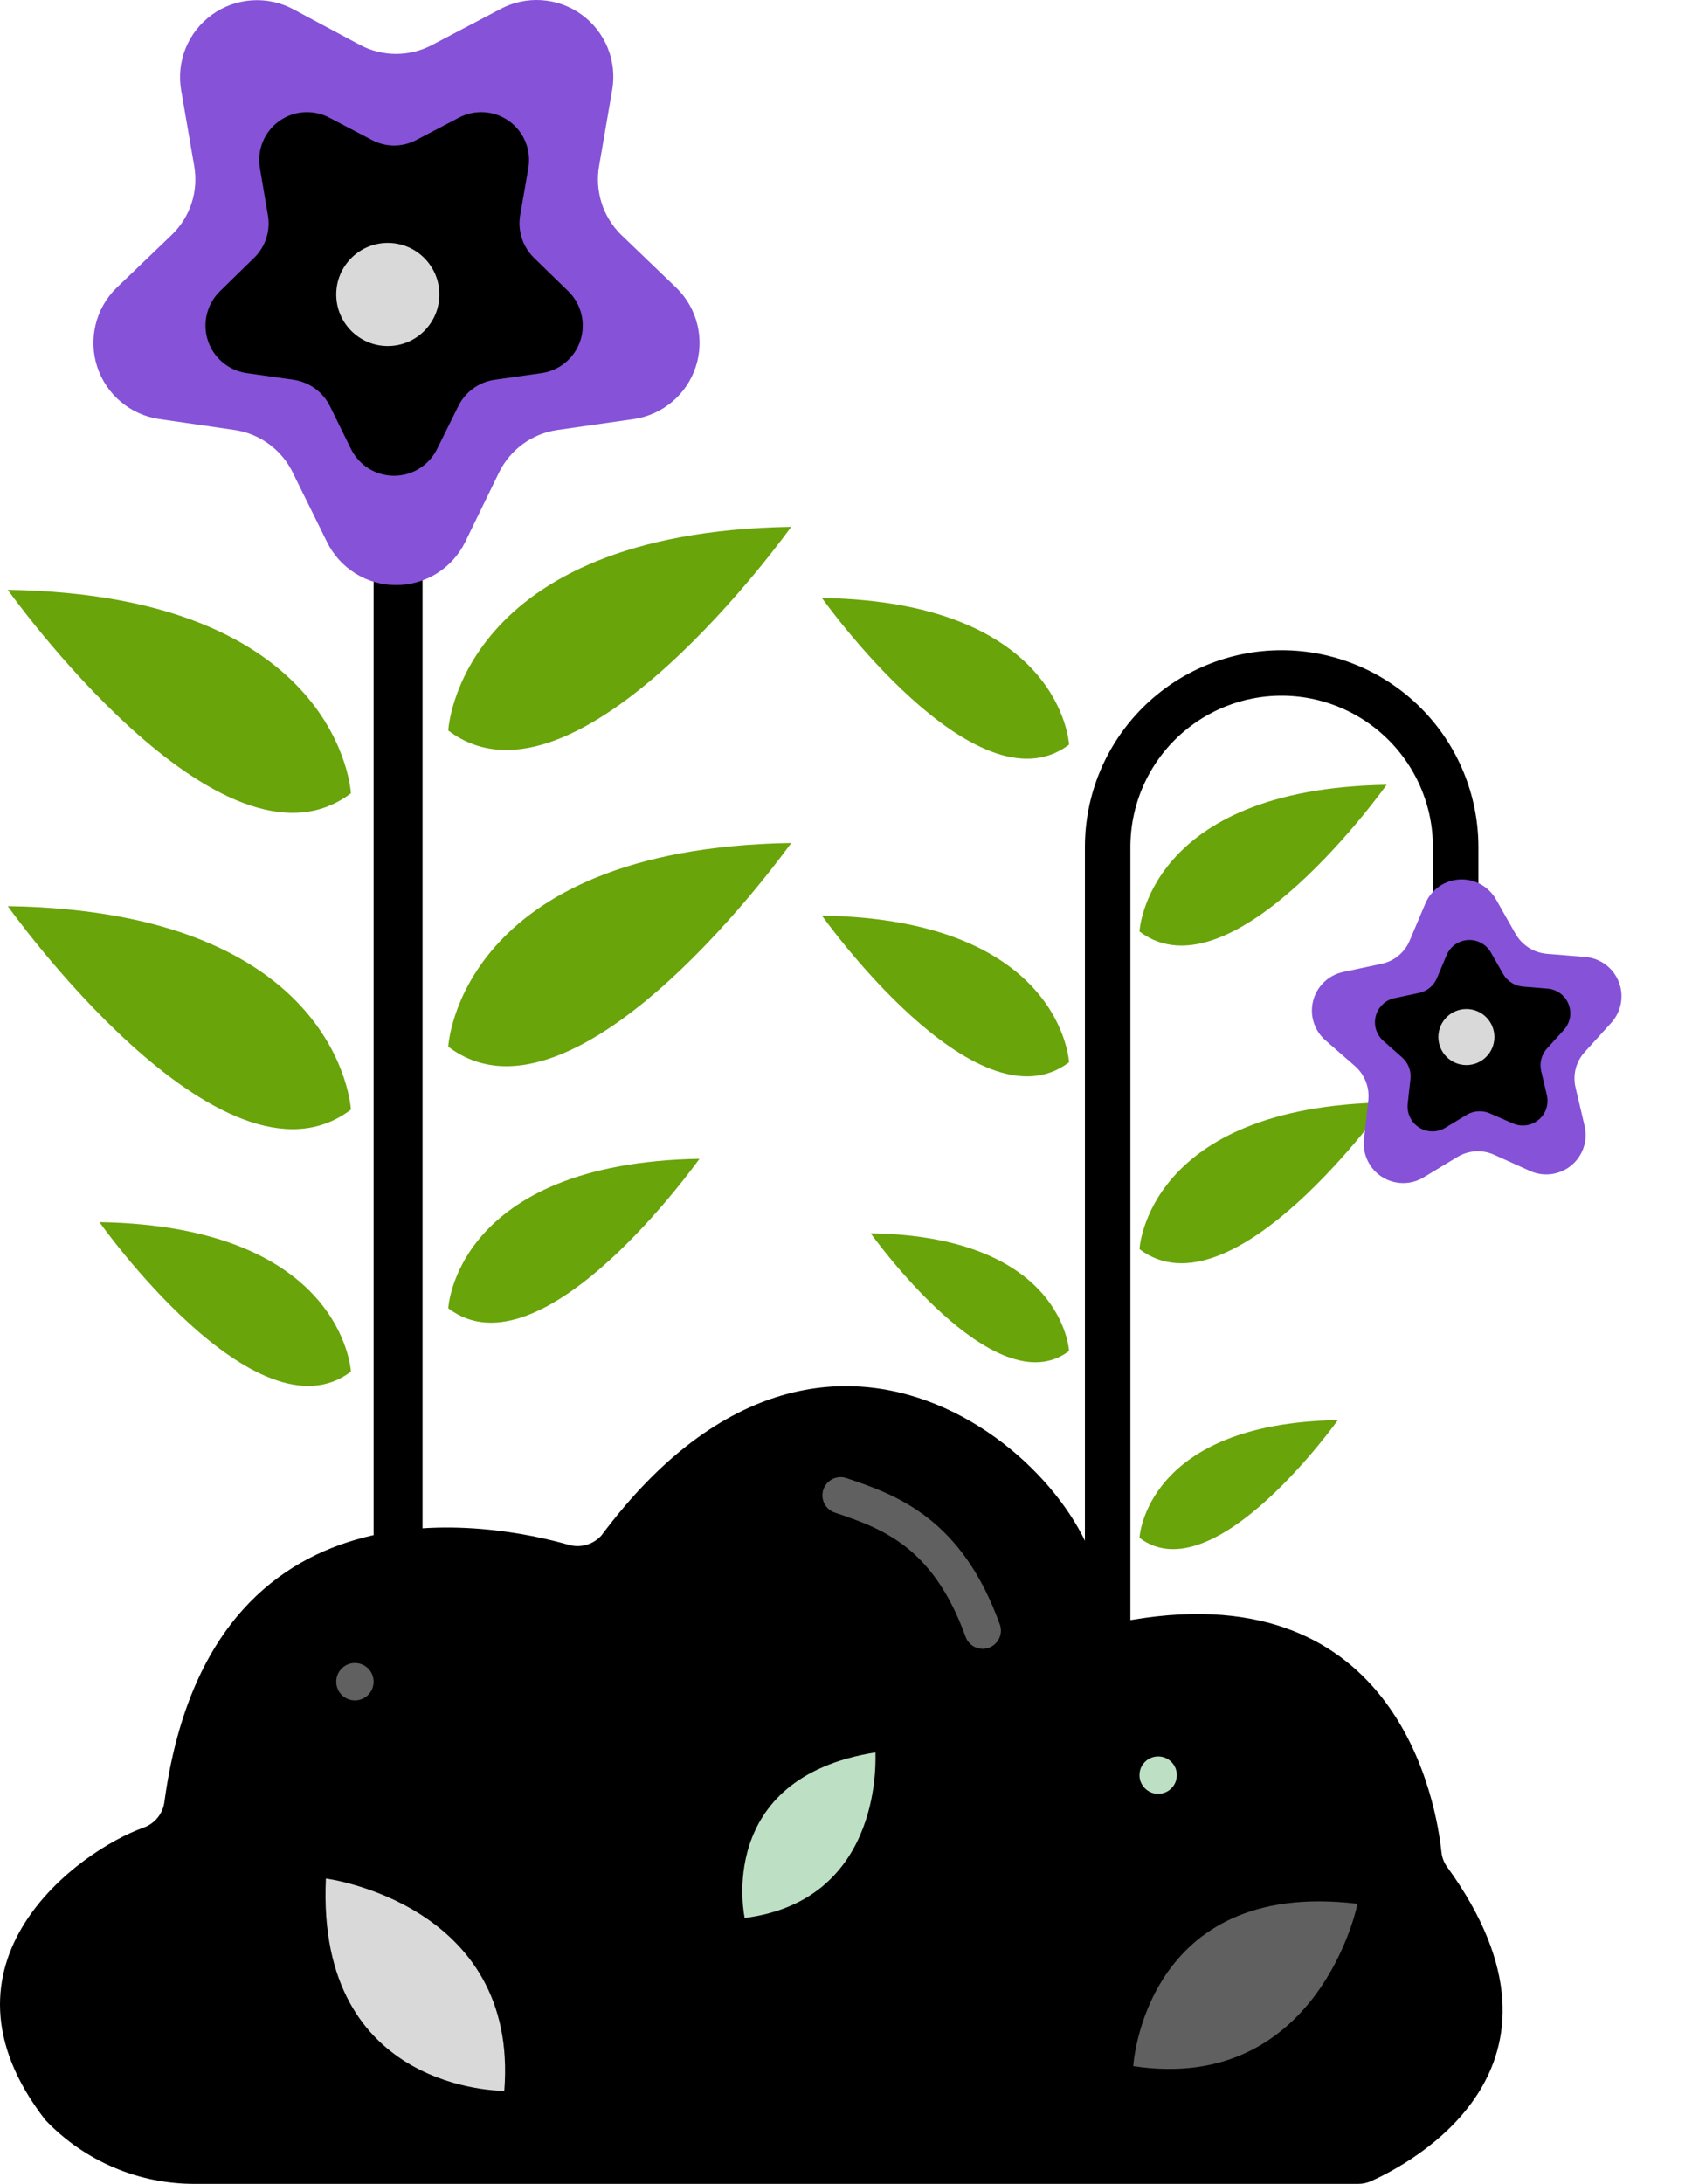
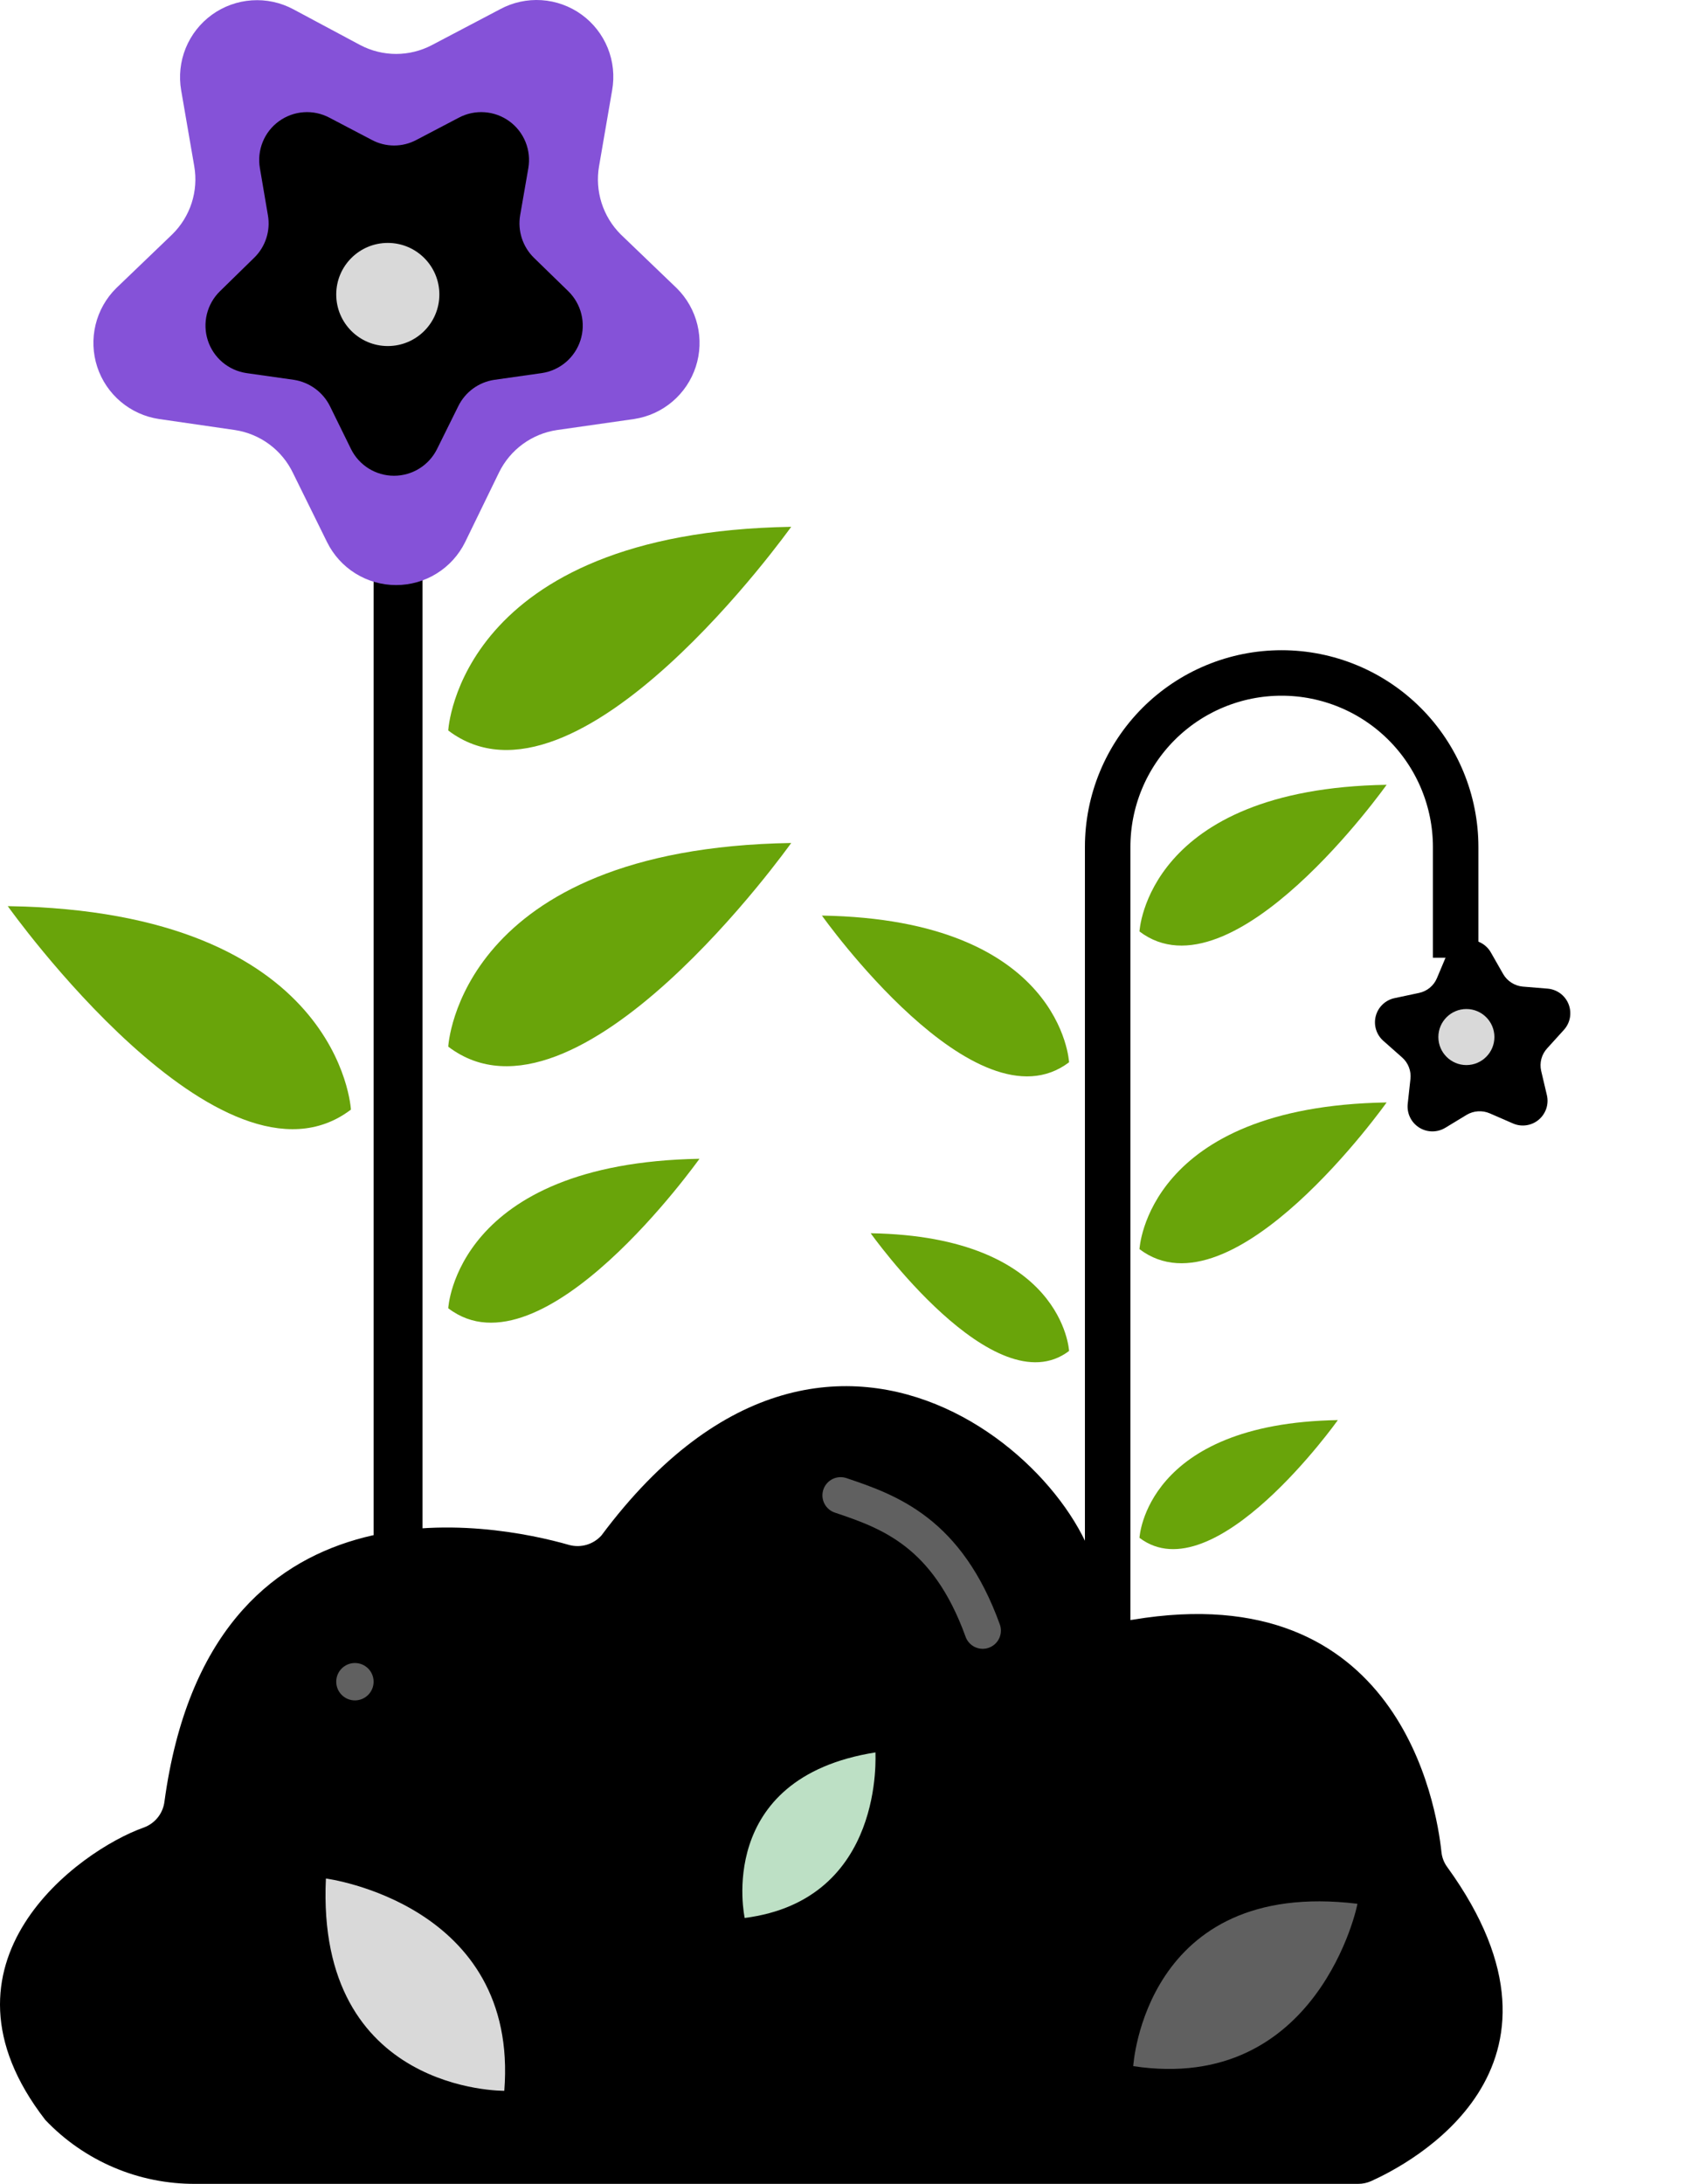
<svg xmlns="http://www.w3.org/2000/svg" width="93" height="120" viewBox="0 0 93 120" fill="none">
  <path d="M60.882 96.693V46.547C60.881 45.291 61.127 44.047 61.607 42.886C62.087 41.725 62.791 40.67 63.678 39.781C64.566 38.892 65.62 38.187 66.781 37.706C67.941 37.225 69.185 36.978 70.441 36.978C72.979 36.978 75.413 37.986 77.208 39.781C79.002 41.575 80.01 44.009 80.01 46.547V52.625" stroke="black" stroke-width="2.5" stroke-miterlimit="10" />
  <path d="M10.746 120H74.65C74.898 120 75.143 119.948 75.369 119.846C77.422 118.922 87.566 113.685 79.558 102.607C79.375 102.364 79.261 102.077 79.229 101.775C78.962 99.219 76.909 86.549 62.257 89.002C61.874 89.066 61.481 89 61.141 88.813C60.8 88.627 60.532 88.332 60.378 87.976C61.141 82.139 46.203 66.738 33.057 84.372C32.839 84.613 32.559 84.79 32.248 84.882C31.936 84.975 31.605 84.979 31.291 84.895C27.184 83.715 11.547 80.594 9.041 98.982C9.003 99.304 8.877 99.609 8.676 99.863C8.474 100.117 8.206 100.31 7.902 100.42C4.38 101.662 -4.224 107.823 2.491 116.488C3.554 117.606 4.835 118.495 6.255 119.099C7.674 119.703 9.203 120.009 10.746 120Z" fill="black" />
-   <circle cx="63.658" cy="97.54" r="1.027" fill="#BDE0C5" />
  <circle cx="19.508" cy="92.407" r="1.027" fill="#606060" />
  <path d="M21.869 28.749C22.229 28.749 22.574 28.892 22.828 29.146C23.082 29.4 23.225 29.745 23.225 30.104V88.628H20.535V30.104C20.535 29.748 20.675 29.407 20.924 29.153C21.174 28.899 21.514 28.754 21.869 28.749Z" fill="black" />
  <path d="M24.638 57.512C24.638 57.512 25.192 46.618 43.489 46.321C43.478 46.331 31.722 62.892 24.638 57.512Z" fill="#69A40A" />
  <path d="M24.638 40.14C24.638 40.14 25.192 29.246 43.489 28.948C43.478 28.948 31.722 45.51 24.638 40.14Z" fill="#69A40A" />
  <path d="M24.638 71.887C24.638 71.887 25.038 63.909 38.447 63.673C38.437 63.673 29.823 75.85 24.638 71.887Z" fill="#69A40A" />
  <path d="M62.631 68.638C62.631 68.638 63.022 60.793 76.215 60.578C76.215 60.578 67.745 72.519 62.631 68.638Z" fill="#69A40A" />
  <path d="M62.631 51.183C62.631 51.183 63.022 43.339 76.215 43.123C76.215 43.123 67.745 55.064 62.631 51.183Z" fill="#69A40A" />
  <path d="M62.631 84.501C62.631 84.501 62.95 78.207 73.535 78.032C73.535 78.032 66.728 87.612 62.631 84.501Z" fill="#69A40A" />
  <path d="M58.761 58.37C58.761 58.37 58.371 50.526 45.177 50.31C45.177 50.31 53.648 62.251 58.761 58.37Z" fill="#69A40A" />
-   <path d="M58.761 40.916C58.761 40.916 58.371 33.071 45.177 32.856C45.177 32.856 53.648 44.797 58.761 40.916Z" fill="#69A40A" />
  <path d="M58.761 74.233C58.761 74.233 58.443 67.939 47.857 67.765C47.857 67.765 54.664 77.344 58.761 74.233Z" fill="#69A40A" />
  <path d="M62.288 113.531C62.288 113.531 62.904 103.192 74.609 104.609C74.64 104.609 72.463 115.071 62.288 113.531Z" fill="#606060" />
  <path d="M27.718 114.886C27.718 114.886 17.359 115.02 17.913 103.222C17.934 103.222 28.53 104.619 27.718 114.886Z" fill="#D9D9D9" />
  <path d="M40.932 105.389C40.932 105.389 39.238 97.699 48.119 96.292C48.099 96.292 48.694 104.393 40.932 105.389Z" fill="#BDE0C5" />
  <path d="M19.288 60.972C19.288 60.972 18.734 50.078 0.427 49.791C0.427 49.791 12.194 66.352 19.288 60.972Z" fill="#69A40A" />
-   <path d="M19.288 43.59C19.288 43.59 18.734 32.696 0.427 32.408C0.427 32.408 12.194 48.97 19.288 43.59Z" fill="#69A40A" />
-   <path d="M19.289 75.367C19.289 75.367 18.878 67.389 5.469 67.153C5.469 67.174 14.083 79.31 19.289 75.367Z" fill="#69A40A" />
  <path d="M23.737 2.479L27.485 0.508C28.184 0.13 28.975 -0.043 29.767 0.009C30.559 0.061 31.321 0.335 31.965 0.801C32.608 1.266 33.107 1.904 33.405 2.64C33.702 3.377 33.785 4.182 33.645 4.964L32.927 9.132C32.81 9.807 32.858 10.499 33.065 11.151C33.273 11.803 33.633 12.396 34.118 12.88L37.198 15.837C37.755 16.389 38.148 17.084 38.332 17.846C38.517 18.608 38.486 19.407 38.243 20.152C38 20.898 37.555 21.561 36.957 22.068C36.359 22.575 35.632 22.906 34.857 23.024L30.616 23.63C29.938 23.73 29.294 23.994 28.739 24.398C28.185 24.802 27.737 25.335 27.434 25.95L25.565 29.79C25.216 30.498 24.675 31.095 24.005 31.511C23.334 31.928 22.561 32.149 21.771 32.149C20.982 32.149 20.208 31.928 19.537 31.511C18.867 31.095 18.327 30.498 17.977 29.79L16.109 26.002C15.811 25.375 15.364 24.832 14.807 24.418C14.251 24.005 13.601 23.734 12.915 23.63L8.737 23.024C7.961 22.908 7.232 22.578 6.633 22.071C6.034 21.565 5.587 20.902 5.343 20.156C5.1 19.41 5.068 18.611 5.252 17.849C5.436 17.086 5.828 16.389 6.385 15.837L9.466 12.88C9.956 12.4 10.323 11.809 10.534 11.156C10.745 10.503 10.794 9.808 10.677 9.132L9.958 4.964C9.823 4.183 9.909 3.38 10.207 2.646C10.506 1.911 11.005 1.276 11.647 0.811C12.289 0.347 13.049 0.072 13.839 0.019C14.63 -0.035 15.42 0.134 16.119 0.508L19.805 2.479C20.411 2.797 21.086 2.964 21.771 2.964C22.456 2.964 23.131 2.797 23.737 2.479Z" fill="#8552D8" />
  <path d="M22.889 7.688L25.22 6.466C25.654 6.236 26.145 6.132 26.635 6.167C27.125 6.202 27.596 6.373 27.994 6.662C28.392 6.95 28.7 7.345 28.885 7.8C29.07 8.256 29.123 8.754 29.04 9.238L28.588 11.836C28.518 12.257 28.551 12.688 28.683 13.094C28.815 13.499 29.043 13.867 29.348 14.166L31.237 16.004C31.588 16.348 31.837 16.783 31.954 17.26C32.072 17.737 32.054 18.237 31.902 18.705C31.751 19.172 31.472 19.588 31.096 19.906C30.721 20.223 30.265 20.429 29.779 20.501L27.171 20.871C26.748 20.934 26.347 21.098 26.002 21.35C25.656 21.603 25.378 21.935 25.189 22.319L24.019 24.68C23.8 25.119 23.463 25.488 23.046 25.747C22.629 26.005 22.148 26.142 21.657 26.142C21.167 26.142 20.686 26.005 20.269 25.747C19.852 25.488 19.515 25.119 19.296 24.68L18.136 22.319C17.945 21.936 17.666 21.605 17.321 21.354C16.976 21.102 16.576 20.936 16.154 20.871L13.546 20.501C13.06 20.429 12.604 20.223 12.228 19.906C11.853 19.588 11.574 19.172 11.423 18.705C11.271 18.237 11.253 17.737 11.371 17.26C11.488 16.783 11.737 16.348 12.088 16.004L13.967 14.166C14.274 13.869 14.503 13.501 14.635 13.095C14.768 12.689 14.799 12.257 14.727 11.836L14.285 9.238C14.201 8.754 14.255 8.256 14.44 7.8C14.624 7.345 14.933 6.95 15.331 6.662C15.729 6.373 16.2 6.202 16.69 6.167C17.18 6.132 17.67 6.236 18.105 6.466L20.436 7.688C20.813 7.89 21.234 7.996 21.662 7.996C22.09 7.996 22.512 7.89 22.889 7.688Z" fill="black" />
-   <path d="M84.983 52.407L87.149 52.585C87.548 52.62 87.929 52.765 88.251 53.005C88.573 53.244 88.821 53.567 88.97 53.939C89.119 54.311 89.161 54.717 89.093 55.112C89.025 55.507 88.849 55.875 88.584 56.176L87.122 57.785C86.879 58.045 86.704 58.362 86.612 58.707C86.521 59.051 86.517 59.413 86.6 59.76L87.097 61.871C87.189 62.265 87.17 62.676 87.04 63.06C86.911 63.443 86.677 63.782 86.365 64.039C86.053 64.296 85.675 64.461 85.274 64.514C84.873 64.568 84.465 64.508 84.097 64.342L82.123 63.452C81.802 63.307 81.451 63.242 81.1 63.264C80.748 63.285 80.407 63.391 80.106 63.573L78.246 64.696C77.901 64.905 77.504 65.013 77.1 65.008C76.696 65.003 76.301 64.886 75.961 64.669C75.62 64.452 75.347 64.144 75.172 63.779C74.997 63.415 74.927 63.01 74.971 62.608L75.21 60.453C75.246 60.103 75.197 59.75 75.068 59.423C74.939 59.096 74.733 58.805 74.468 58.574L72.861 57.171C72.554 56.907 72.328 56.562 72.207 56.176C72.086 55.79 72.076 55.378 72.177 54.987C72.278 54.595 72.487 54.24 72.78 53.961C73.073 53.681 73.438 53.49 73.834 53.407L75.932 52.961C76.275 52.889 76.596 52.736 76.866 52.513C77.137 52.29 77.349 52.004 77.484 51.681L78.343 49.649C78.5 49.276 78.758 48.954 79.088 48.72C79.419 48.486 79.808 48.35 80.212 48.325C80.616 48.301 81.018 48.391 81.374 48.584C81.73 48.777 82.024 49.065 82.225 49.417L83.293 51.301C83.466 51.607 83.71 51.867 84.004 52.059C84.298 52.252 84.634 52.371 84.983 52.407Z" fill="#8552D8" />
  <path d="M83.69 54.211L85.053 54.323C85.308 54.342 85.553 54.433 85.759 54.584C85.965 54.736 86.124 54.943 86.217 55.181C86.311 55.419 86.335 55.678 86.288 55.929C86.24 56.181 86.123 56.413 85.949 56.601L85.035 57.609C84.886 57.772 84.778 57.969 84.721 58.182C84.665 58.396 84.66 58.62 84.708 58.836L85.022 60.17C85.081 60.418 85.07 60.678 84.989 60.92C84.907 61.161 84.76 61.376 84.563 61.537C84.365 61.699 84.127 61.802 83.874 61.834C83.621 61.867 83.364 61.827 83.132 61.72L81.887 61.178C81.683 61.09 81.462 61.051 81.24 61.065C81.019 61.079 80.804 61.145 80.614 61.259L79.444 61.968C79.226 62.101 78.975 62.17 78.719 62.168C78.463 62.166 78.214 62.092 77.998 61.954C77.783 61.817 77.61 61.622 77.5 61.391C77.39 61.16 77.347 60.903 77.375 60.649L77.524 59.29C77.549 59.07 77.52 58.848 77.44 58.642C77.361 58.436 77.232 58.252 77.067 58.106L76.05 57.206C75.856 57.04 75.713 56.824 75.637 56.581C75.56 56.338 75.554 56.079 75.618 55.832C75.682 55.586 75.814 55.362 75.999 55.188C76.184 55.013 76.414 54.893 76.664 54.843L77.999 54.559C78.215 54.513 78.418 54.416 78.589 54.275C78.76 54.134 78.894 53.954 78.98 53.749L79.508 52.495C79.604 52.259 79.766 52.054 79.973 51.905C80.181 51.756 80.427 51.668 80.682 51.653C80.937 51.637 81.192 51.694 81.416 51.816C81.64 51.939 81.826 52.122 81.95 52.346L82.628 53.534C82.739 53.722 82.893 53.882 83.078 53.999C83.263 54.117 83.472 54.19 83.69 54.211Z" fill="black" />
  <path d="M21.315 19.015C22.88 19.015 24.149 17.747 24.149 16.181C24.149 14.616 22.88 13.348 21.315 13.348C19.75 13.348 18.481 14.616 18.481 16.181C18.481 17.747 19.75 19.015 21.315 19.015Z" fill="#D9D9D9" />
  <path d="M46.204 82.167C48.889 83.069 52.064 84.201 54.014 89.599" stroke="#606060" stroke-width="2" stroke-linecap="round" stroke-linejoin="round" />
  <path d="M80.599 58.524C81.45 58.524 82.139 57.834 82.139 56.984C82.139 56.133 81.45 55.444 80.599 55.444C79.749 55.444 79.059 56.133 79.059 56.984C79.059 57.834 79.749 58.524 80.599 58.524Z" fill="#D9D9D9" />
</svg>